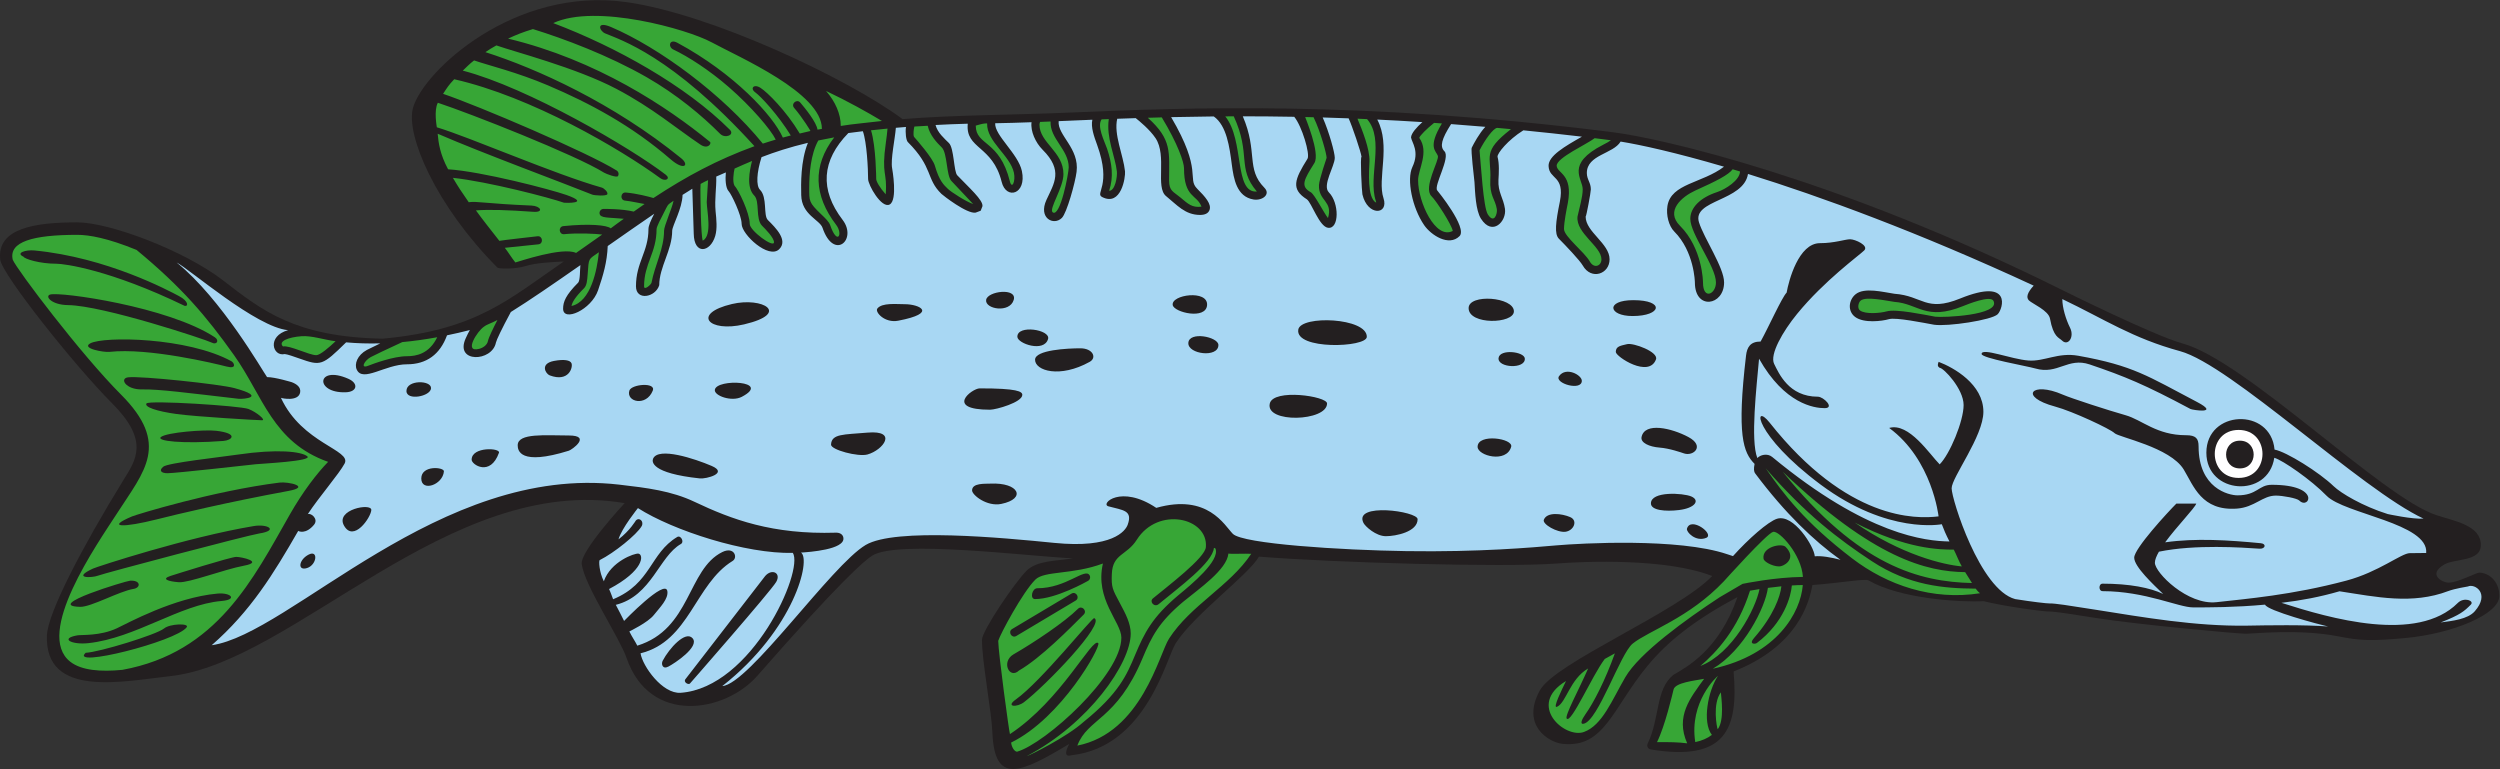
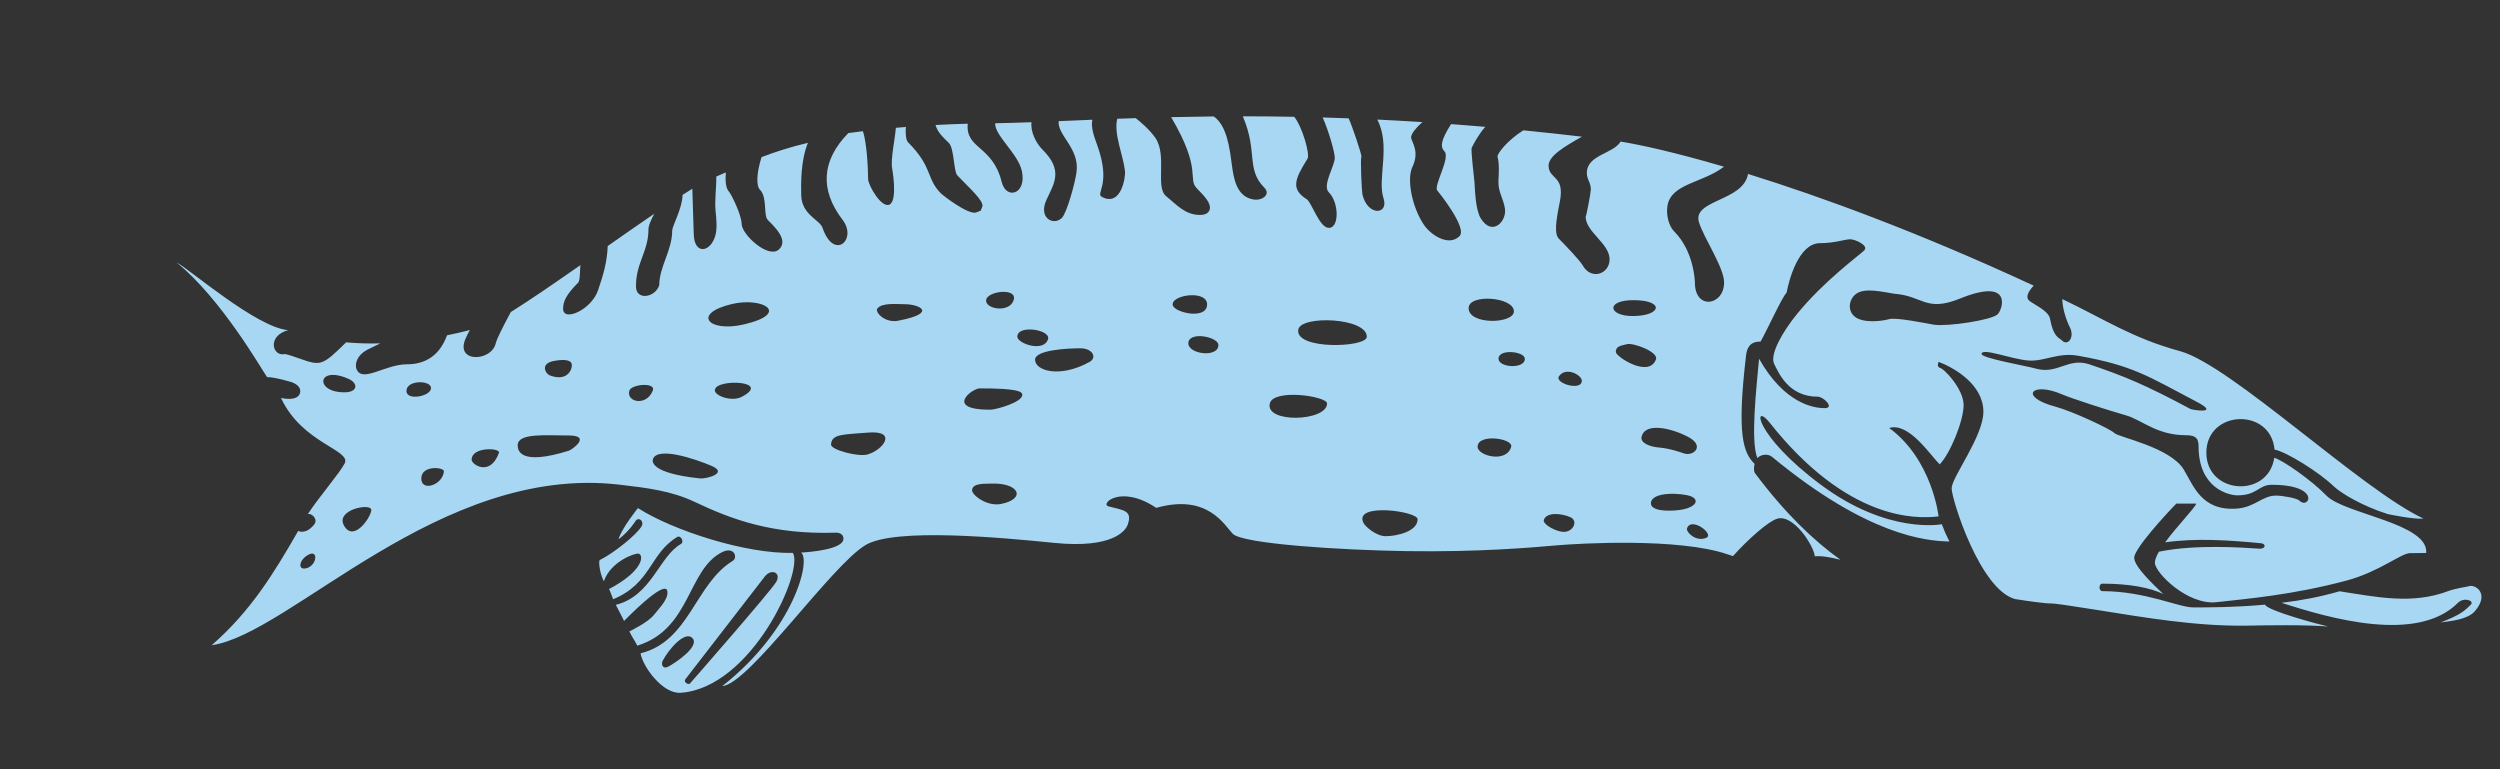
<svg xmlns="http://www.w3.org/2000/svg" viewBox="0 0 533.56 164.12" height="164.12" width="533.56" xml:space="preserve" id="svg2" version="1.1">
  <rect x="0" y="0" width="533.56" height="164.12" fill="#333333" stroke="none" />
  <defs id="defs6" />
  <g transform="matrix(1.333,0,0,-1.333,0,164.12)" id="g10">
    <g transform="scale(0.1)" id="g12">
-       <path id="path14" style="fill:#231f20;fill-opacity:1;fill-rule:evenodd;stroke:none" d="m 3969.51,314.344 c -5.35,0 -33.97,-15.965 -48.97,-15.965 -10.56,0 -34.06,13.125 -7.28,28.894 17.19,10.129 58.79,4.192 58.79,31.27 0,31.633 -42.21,38.371 -71.06,47.812 -87.37,28.614 -305.29,247.36 -407.08,275.118 -44.83,12.238 -190.57,84.601 -190.57,84.601 -364.47,181.637 -647.72,244.046 -718.65,253.086 -404.42,51.53 -687.01,39.62 -874,31.73 -94.4,-3.98 -183.74,-3.69 -265.87,-10.42 -0.32,0.32 -0.58,0.69 -0.96,0.96 -88.55,64.99 -304.6,166.85 -439.99,186.28 -179.999,25.83 -325.436,-110 -342.491,-168.75 -12.5,-43.04 36.195,-156.878 135.062,-256.198 2.118,-2.129 28.954,-2.723 44.938,2.449 15.344,4.965 43.269,6.633 61.219,7.269 C 813.871,751.578 762.621,702.73 612.641,688.961 472.316,691.668 419.531,734.059 357.324,782.133 295.129,830.211 175.082,875.207 123.879,875.207 55.902,875.211 -5.078,865.949 0.332,815.629 2.883,791.93 121.449,643.477 179.309,585.645 239.941,525.02 217.359,494.629 197.664,462.625 131.543,355.215 76.445,249.746 75.129,213.965 c -3.75,-101.25 122.309,-73.516 197.445,-65.313 197.555,21.563 446.297,324.891 727.546,276.981 0,0 -71.432,-76.688 -68.741,-97.606 4.367,-34.062 60.625,-117.812 71.771,-150.226 37.2,-108.125 157.77,-87.391 209.35,-28.672 130.73,149.25 171.5,184.726 184.15,192.59 40.81,25.34 247.65,-0.918 321.37,-4.524 -27.1,-4.246 -57.85,-3.203 -74.55,-19.91 -18.7,-18.703 -71.26,-95.976 -71.26,-110.41 0,-35.285 15.28,-113.859 16.66,-148.332 3.38,-84.16 44.17,-65.828 123.11,-18.367 -12.69,-24.133 2.33,-18.312 4.31,-18.086 119.6,13.895 150.84,155.527 166.38,179.598 29.72,46.046 116.82,109.57 132.99,138.281 119.55,-9.571 390.59,-17.5 476.57,-11.016 45.72,3.547 175.8,8.762 249.14,-20.027 -55.84,-57.891 -251.67,-138.711 -275.98,-183.164 -30.66,-56.028 14.22,-83.243 36.62,-85.547 66.86,-6.875 79.5,56.629 135.61,124.734 32.67,39.68 76.38,74.035 144.21,110.266 -29.59,-84.883 -80.42,-111.457 -102.85,-124.699 -28.55,-23.27 -21.18,-68.926 -40.96,-109.969 -1.87,-3.906 0.5,-8.547 4.78,-9.25 120.4,-19.902 140.8,32.668 132.81,124.824 101.89,40.129 120.75,108.664 126.19,138.379 46.58,3.477 84.31,10.668 89.99,7.363 50.84,-29.558 147.2,-35.203 184.04,-33.191 32.1,-8.086 96.77,-17.031 106.66,-16.629 6.67,0.262 42.18,-5.344 75.22,-10.59 64.67,-10.262 226.87,-25.176 239.01,-24.961 12.16,0.207 85.29,8.086 147.78,-4.285 33.76,-6.691 51.87,-7.637 106.26,-2.617 76.04,7.012 150.9,38.125 150.9,67.5 0,24.375 -17.93,37.254 -32.15,37.254 v 0" />
-       <path id="path16" style="fill:#ffffff;fill-opacity:1;fill-rule:evenodd;stroke:none" d="m 3586.24,481.23 c -29.45,0 -29.45,44.415 0,44.415 29.42,0 29.42,-44.415 0,-44.415 z m -2.01,61.629 c -50.93,0 -50.94,-76.855 0,-76.855 50.95,0 50.93,76.855 0,76.855 v 0" />
-       <path id="path18" style="fill:#37a636;fill-opacity:1;fill-rule:evenodd;stroke:none" d="m 1138.7,1163.77 c -37.42,20.35 -184.829,62.27 -252.919,30.46 99.895,-37.71 212.009,-100 282.689,-170.68 8.44,-8.44 -7.59,-14.58 -15.43,-6.67 -28.48,28.67 -69.2,62.96 -117.92,90.83 -60.858,34.81 -132.003,61.53 -181.882,76.94 -16.441,-5.08 -25.754,-8.74 -39.777,-15.28 142.082,-34.16 255.109,-109.5 323.279,-165.38 2.78,-2.28 -3.05,-12.541 -15.33,-4.314 -37.17,24.894 -76.87,58.954 -134.617,89.284 -64.758,33.99 -162.922,59.17 -192.066,69.54 -7.832,-4.29 -10.567,-6.14 -17.547,-10.8 82.113,-26.24 204.543,-81.38 313.57,-169.989 13.26,-10.797 4.79,-20.426 -16.88,-1.672 -62.76,54.331 -129.343,89.841 -196.241,118.341 -50.418,21.46 -95,31.93 -118.582,40.09 -7.469,-5.63 -11.738,-10.42 -18.09,-16.35 C 845.18,1091 1010.75,993.961 1065.93,951.461 c 8.2,-6.309 -0.46,-11.563 -8.82,-5.469 -64.786,47.238 -206.383,130.328 -329.903,158.338 -9.164,-9.72 -11.418,-13.56 -17.789,-23.38 56.57,-19.1 231.988,-94.032 277.906,-122.731 3.031,-1.906 3.961,-5.914 2.063,-8.961 -1.907,-3.031 -19.293,3.66 -22.34,5.566 -45.367,28.36 -215.07,95.116 -266.008,111.836 -6.738,-12.33 -1.562,-38.87 -1.644,-39.26 53.601,-16.17 188.851,-75.314 264.242,-96.584 3.468,-0.972 10.113,-7.222 8.761,-10.546 -1.347,-3.34 -20.82,-2.04 -24.144,-0.684 -41.785,16.934 -175.633,66.25 -247.508,97.504 1.32,-15.04 3.867,-33.09 16.68,-56.934 54.367,-3.57 164.094,-32.242 189.414,-41.109 40.644,-14.324 -2.957,-12.723 -3.797,-12.426 -23.004,8.043 -121.031,33.75 -177.922,39.84 8.094,-13.793 13.793,-22.457 25.344,-39.023 13.598,1.914 27.992,-2.34 100.289,-5.356 15,-0.621 20.625,-11.246 3.117,-10.008 -41.57,2.946 -70.555,3.891 -91.867,2.258 10.527,-14.664 24.426,-31.992 37.512,-48.766 0.839,0.602 61.027,7.34 61.027,7.34 8.324,1.082 10,-11.816 1.668,-12.898 l -53.957,-5.578 c 5.367,-6.797 11.086,-16.34 16.867,-23.469 5.137,1.254 75.797,25.523 97.188,15.25 13.859,9.691 30.156,21.344 41.855,29.437 -10.07,1.321 -38.793,2.852 -60.879,0.598 -8.508,-0.875 -9.836,12.055 -1.316,12.922 41.211,4.219 69.777,1.691 75.836,-3.586 7.148,5.535 13.937,10.125 20.941,15.313 -24.867,2.441 -38.062,0.57 -38.844,8.691 -0.336,3.57 2.27,6.746 5.844,7.09 1.113,0.105 30.031,0.312 48.964,-4.27 5.93,4.239 11.48,8.137 17.32,12.141 -7.76,1.262 -22.64,4.656 -31.24,5.433 -8.528,0.782 -7.349,13.723 1.17,12.95 18.26,-1.649 35.98,-6.403 44.24,-8.785 53.03,34.835 101.63,61.007 161.78,82.988 -132.1,145.327 -215.695,170.617 -239.101,180.577 -9.465,4.02 -15.031,20.67 9.648,10.12 76.293,-32.62 177.843,-106.79 242.813,-186.6 6.25,1.95 14.24,4.63 20.65,6.44 -8.04,16.43 -39.45,52.96 -74.78,83.79 -31.33,27.33 -65.78,49.45 -89.17,60.42 -8.8,4.12 -6.67,17.91 6.45,10.83 90.88,-48.96 153.39,-116.73 168.9,-151.8 5.32,1.41 7.28,2.04 12.72,3.37 -20.45,33.25 -48.28,62.89 -56.92,69.05 -8.65,6.17 -2.5,14.2 8.43,7.19 10.95,-7 40.82,-36.36 62.83,-73.12 5.25,1.2 11.6,2.89 16.99,4.02 1.73,-1.73 -12.89,21.92 -25.98,37.03 -5.61,6.48 4.24,14.97 9.82,8.51 8.04,-9.28 26.14,-31.89 27.57,-43.33 2.35,0.47 7.07,0.94 7.07,1.28 0,57.8 -132.05,114.29 -177.22,138.86 z M 3143.19,741.191 c -59.81,-24.257 -71.86,4.071 -110.14,6.684 -12.98,1.777 -45.37,9.207 -53.95,2.074 -3.8,-3.156 -5.76,-12.277 -1.08,-15.801 8.62,-6.472 32.8,-4.347 42.8,-1.449 14.61,4.25 60.2,-5.398 77.74,-8.562 11.14,-1.617 105.04,2.004 93.17,25.343 -4.74,9.411 -41.39,-5.39 -48.54,-8.289 z M 2854.34,475.84 c 122.03,-151.504 219.52,-176.164 303,-178.125 -2.87,4.629 -8.41,13.25 -10.96,17.453 -60.93,0.719 -146.26,21.297 -292.04,160.672 z m 115.29,-81.36 c 74.66,-51.687 142.19,-67.597 171.39,-70.144 -4.98,8.426 -9.19,20.164 -12.87,26.875 -22.59,0.008 -75.33,0.508 -158.52,43.269 z m -142.62,86.985 c 28.22,-40.988 62.49,-86.25 138.26,-144.18 56.63,-43.293 129.07,-67.851 204.92,-55.898 -3.03,2.265 -5.27,5.066 -6.94,7.371 -50.68,0.312 -106.8,4.738 -166.5,44.074 -52.8,34.793 -106.06,75.215 -169.74,148.633 z m -14.2,-279.777 c -2.87,-2.176 -13.31,-2.098 -4.56,7.902 31.12,35.566 42.27,66.746 43.86,82.898 -7.56,-0.742 -14.82,-1.609 -21.54,-2.519 -4.11,-31.141 -38.53,-100.117 -88.21,-129.461 102.75,22.508 140.55,89.883 144.07,133.992 -7.01,-0.078 -10.49,-0.164 -17.55,-0.664 -1.3,-17.051 -12.67,-59.395 -56.07,-92.148 z m 38.97,123.097 c -9.17,-2.5 -27.27,6.008 -28.2,11.758 -3.05,19.082 28.84,25.547 35.29,19.082 16.43,-16.418 2.08,-28.34 -7.09,-30.84 z M 2839,379.727 c -9.87,-2.161 -78.87,-79.114 -78.87,-79.114 -56.15,-59.258 -120.73,-79.355 -146.09,-99.883 -20.11,-16.269 -55.43,-124.121 -78.66,-128.328 -5.91,-1.066 -3.27,6.375 3.08,15.312 13.09,18.398 31.47,53.933 47.07,97.402 -8.14,-4.492 -8.38,-4.543 -16.21,-8.965 -20.45,-27.16 -53.58,-103.593 -60.87,-95.527 -3.75,4.16 19.76,46.777 34.29,80.32 -29.33,-17.148 -35.02,-54.609 -49.74,-61.328 -7.88,-3.602 7.75,27.551 14.31,41.211 -63.75,-38.426 -1.86,-92.801 28.75,-81.551 29.41,10.801 44.43,50.164 66.15,87.598 22.49,38.75 96.32,92.109 151.13,128.086 l 36.66,21.434 c 2.15,0.46 51.29,10.625 96.62,11.125 -2.38,36.328 -38.06,74.296 -47.62,72.207 z M 2750.2,63.652 c 11.09,14.383 5.64,50.828 5.05,59.063 -13.7,-18.172 -6.48,-56.613 -5.05,-59.063 z m -35.94,-20.625 c 10.66,2.285 19.49,6.113 26.58,11.531 -15.8,20.637 -6.14,70.449 9.7,94.433 -0.95,-0.215 -46.46,-41.191 -36.28,-105.965 z m -61.23,0.02 c 20.22,-0.02 33.98,-0.02 48.31,-1.973 -19.23,43.504 5.02,72.703 27.09,103.281 -15.66,-2.98 -46.32,-6.027 -48.93,-17.16 -1.42,-6.023 -13.75,-58.855 -26.47,-84.148 z m 69.43,121.902 c 51.44,19.766 88.61,91.895 94.65,123.059 -8.43,-1.328 -10.97,-1.738 -15.23,-2.551 -19.38,-61.727 -53.72,-98.672 -79.42,-120.508 z M 482.691,692.887 c -20.968,-1.539 -37.871,-8.203 -29.621,-16.387 10.461,2.234 41.95,-13.961 53.301,-13.961 6.047,0 19.863,11.879 30.934,22.301 -19.336,2.519 -38.422,9.246 -54.614,8.047 z M 464.203,407.715 c 20.715,36.316 43.137,65.496 61.152,84.031 -88.976,31.406 -104.132,105.363 -150.628,170.793 -44.868,63.129 -83.825,108.813 -156.082,168.512 -45.969,18.832 -75.868,24.16 -94.766,24.16 -71.109,0 -110.215,-10.973 -103.477,-39.832 C 26.48,800.215 130.172,663.047 193.441,599.785 273.215,520.027 230.91,476.922 187.953,410.156 154.977,359.305 54.84,216.609 112.574,171.68 c 18.102,-14.094 48.965,-16.262 83.336,-12.961 151.965,27.746 209.406,145.754 268.293,248.996 z M 37.621,820.211 c 1.883,-3.75 26.258,-11.25 52.5,-11.25 12.649,0 85.633,-9.375 205.625,-67.508 5.633,-1.242 6.883,7.266 -9.375,15.82 -16.25,8.559 -114.992,61.688 -231.25,72.934 -13.91,1.352 -30.766,-3.98 -17.5,-9.996 z M 137.211,186.055 c 21.668,0.828 113.57,29.129 125.43,38.906 9.582,7.918 41.238,8.594 36.238,1.922 -17.258,-23.008 -189.043,-65.906 -161.668,-40.828 z m -13.332,27.91 c 6.769,1.191 36.25,-1.25 63.125,11.25 15.961,7.43 91.633,49.375 161.242,55.625 21.414,1.914 32.746,-9.629 6.258,-11.875 -66.25,-5.625 -137.606,-59.375 -213.133,-67.5 -26.836,-2.883 -46.078,7.48 -17.492,12.5 z m 4.375,45.625 c 17.5,-0.461 62.5,25 85.625,28.75 11.703,1.894 11.769,14.148 -5.633,13.125 -6.199,-0.371 -139.226,-40.324 -79.992,-41.875 z m 144.32,49.375 c 5.883,1.953 96.93,30.625 105.68,30.625 8.742,0 44.375,-8.125 12.492,-14.063 -31.875,-5.937 -88.117,-27.695 -104.375,-26.504 -16.25,1.192 -28.793,4.95 -13.797,9.942 z m -123.703,11.914 c 6.328,2.93 150.594,50.223 257.5,68.086 22.442,3.75 40.008,-7.082 8.75,-11.875 -18.363,-2.824 -248.742,-63.75 -258.125,-67.5 -9.375,-3.75 -43.117,-4.922 -8.125,11.289 z m 62.508,83.504 c 6.469,2.746 130,40.832 236.242,54.16 13.75,1.73 50.914,-6.59 14.383,-13.328 -99.383,-18.332 -179.324,-37.57 -211.258,-45.625 -51.562,-13.008 -83.176,-13.75 -39.367,4.793 z m 56.875,69.16 c 13.289,0.012 131.023,13.332 141.133,14.375 10.117,1.047 91.984,4.992 82.617,12.707 -9.375,7.715 -48.125,12.09 -111.508,2.715 -27.207,-4.024 -111.625,-13.125 -119.117,-19.375 -7.5,-6.25 -3.191,-10.43 6.875,-10.422 z m -10.676,57.922 c -7.887,-6.34 33.801,-11.25 100.043,-6.25 13.777,1.035 25.008,11.875 -11.242,16.25 -18.621,2.246 -79.465,-2.5 -88.801,-10 z m -23.074,53.75 c -3.75,-5.625 16.351,-12.5 48.176,-16.875 31.824,-4.375 129.941,-10 136.824,-10 6.875,0 -8.75,13.125 -21.875,18.125 -13.133,5 -159.375,14.375 -163.125,8.75 z m -29.375,41.871 c -14.363,-1.797 -3.75,-19.996 22.492,-19.371 26.258,0.625 73.317,-5.656 154.375,-15 7.555,-0.871 46.25,2.773 -6.832,17.148 -23.09,6.25 -150.043,19.715 -170.035,17.223 z m -60.625,54.375 c 21.574,11.684 156.184,9.793 226.254,-28.758 3.847,-2.113 9.371,-12.902 -8.137,-8.328 -17.492,4.586 -125,30.43 -187.492,23.441 -8.731,-0.98 -45.625,5.512 -30.625,13.645 z m -64.383,78.125 c 15.633,5 189.383,-19.383 263.758,-68.332 7.801,-5.137 3.117,-12.926 -5,-8.543 -8.125,4.375 -173.75,59.375 -230,59.992 -26.113,0.293 -37.555,14.059 -28.758,16.883 z M 2368.86,990.504 c 2.37,-24.25 6.08,-91.262 13.23,-102.473 10.37,-16.242 15.58,1.457 14.49,8.274 -2.61,16.425 -11.86,20.902 -10.44,47.703 1.96,37.082 -14.13,43.82 33.02,80.412 -7.34,0.7 -14.66,1.39 -21.91,2.04 -6.21,-0.23 -19.61,-18.74 -28.39,-35.956 z m 320.86,-120.703 c 36.49,-36.481 36.92,-90.305 36.92,-90.84 0,-28.574 20.73,-18.863 20.73,0 0,25.637 -41.07,77.367 -41.07,101.914 0,17.773 15.79,33.926 42.83,42.758 13.68,4.469 36.49,19.129 36.77,32.996 -3.68,1.117 -7.34,2.219 -11.76,3.551 -6.79,-9.012 -25.62,-18.672 -60.2,-34.203 -20.87,-9.641 -48.08,-32.289 -24.22,-56.176 z m -197.36,96.133 c 0.45,-12.555 26.6,-12.786 17.85,-59.864 -1.69,-8.34 -6.12,-30.168 -6.12,-41.55 0.02,-11.957 32.55,-36.543 41.27,-51.946 6.81,-12.051 18.68,-7.246 18.68,3.465 0.01,20.645 -41.11,41.789 -38.34,68.336 2.84,13.48 8.34,30.988 8.34,43.941 0,16.766 -28.11,40.039 32.86,71.204 5.31,2.71 9.35,4.91 12.31,7.14 -8.67,1.1 -17.34,2.21 -26.01,3.3 -12.74,-9.86 -60.84,-31.351 -60.84,-44.026 z M 1121.41,927.758 c 0,-11.445 0.77,-75.164 3.78,-81.895 15.67,8.266 6.45,47.551 6.35,61.848 l 2.15,35.086 c -3.27,-1.406 -7.3,-3.445 -12.01,-6.07 -0.18,-2.414 -0.27,-5.434 -0.27,-8.969 z m 54.56,6.207 c 6.12,-6.102 24.4,-43.559 24.4,-61.254 0,-10.969 38.83,-39.277 38.83,-29.34 0,7.332 -13.87,21.184 -19.09,26.399 -10.85,10.851 -3.25,39.093 -12.5,48.339 -12.85,12.856 -7.66,39.559 -3.53,55.368 -9.86,-4.098 -19.08,-8.176 -27.96,-12.172 -1.58,-6.403 -3.57,-21.305 -0.15,-27.34 z m 119.65,-3.129 c 0,-21.879 -0.7,-23.676 19.01,-42.574 7.1,-6.805 12.7,-12.18 14.57,-17.617 11.31,-33.129 21.13,-14.622 9.51,0.613 -35.58,46.672 -38.36,93.988 -3.05,140.012 -8.93,-1.6 -17.42,-3.27 -25.52,-5 -12.49,-22.348 -14.52,-54.879 -14.52,-75.434 z m 107.26,13.75 c 0,-4.004 6.1,-14.313 15.19,-24.508 2.96,37.27 -7.42,28.844 0.34,83.422 1.15,8.04 2.04,15.3 2.56,21.8 -9.43,-0.9 -18.24,-1.81 -26.4,-2.72 8.01,-26.084 8.3,-77.404 8.31,-77.994 z m 93.9,21.414 c 7.26,-25.203 14.58,-31.008 20.85,-37.195 4.73,-4.742 29.46,-20.711 40.51,-24.305 l -34.7,36.773 c -8.48,8.321 -6.39,44.922 -15.69,53.973 -7.21,6.984 -19.24,19.394 -22.39,34.594 -6.31,-0.36 -16.62,-0.95 -21.37,-1.23 -0.87,-2.91 -2.38,-13.39 -0.53,-16.56 4.09,-4.57 29.78,-33.734 33.32,-46.05 z m 65.48,64.07 c 0,-32.281 38.11,-22.77 54.58,-89.117 3.4,-13.683 9.42,0.235 6.52,13.711 -5.99,27.727 -43.86,49.946 -42.93,79.016 -5.28,-0.08 -8.19,-0.69 -18.17,-3.61 z m 101.98,1.71 c 0,-29.3 38.41,-43.249 38.41,-79.354 0,-22.035 -24.08,-56.406 -17.11,-61.223 12.09,-8.351 25.57,62.981 25.57,72.117 0,28.375 -30.34,45.86 -29.07,73.36 -5.65,-0.23 -11.2,-0.45 -16.66,-0.67 -0.54,-1.17 -1.14,-2.26 -1.14,-4.23 z m 108.29,-38.686 c 7.99,-23.949 10.66,-45.184 3.24,-67.383 9.68,-0.219 13.35,23.004 12.43,31.133 -2.74,24.219 -17.38,53.936 -12.92,83.666 -5.35,-0.2 -8.53,-0.33 -11.58,-0.45 -7.59,-11.2 4.04,-33.48 8.83,-46.966 z m 65.27,49.536 c 39.05,-35.11 34,-55.052 34,-100.282 0,-17.203 6.86,-17.821 17.97,-27.196 12.73,-10.738 19.04,-16.734 33.94,-14.816 -7.55,19.871 -28.01,13.848 -28.01,61.539 0,9.367 -9.74,38.755 -35.6,81.395 l -22.3,-0.64 z m 123.96,2.25 c 31.11,-38.69 13.66,-123.06 50.61,-120.353 -32.55,38.243 -8.7,58.731 -37.02,120.413 l -13.59,-0.06 z m 127.93,-1.06 c -0.31,0 24.55,-58.011 14.69,-73.738 -16.47,-26.277 -23.09,-37.133 -5.71,-46.68 5.96,-3.277 20.35,-32.047 27.51,-41.347 8.48,27.515 -15.79,27.277 -14.39,53.078 0.48,8.855 12.24,43.515 12.24,43.406 0,5.703 -9.48,41.431 -20.91,64.961 l -13.43,0.32 z m 102.93,-70.89 c -0.59,-13.871 -4.14,-58.907 10.7,-66.188 -0.04,0.711 -0.12,1.602 -0.61,3.078 -12.69,38.008 14.65,97.77 -13.9,130.67 -5.13,0.23 -10.29,0.46 -15.38,0.67 7.47,-17.89 19.89,-48.738 19.19,-68.23 z m 103.42,61.52 c -11.84,-9.49 -22.46,-20.12 -23.74,-23.91 16.32,-22.751 -1.84,-50.556 -1.84,-67.77 0,-35.196 27.94,-95.852 55.56,-81.297 -1.97,10.242 -25.69,47.273 -34.25,55.797 -13.51,13.535 12.86,57.277 10.37,64.41 -2.82,8.074 -16.89,13.363 6.47,51.9 -4.19,0.28 -8.38,0.58 -12.57,0.87 z M 1062.79,890.363 c -4.34,-8.258 -11.58,-22.078 -11.58,-25.988 0,-38 -20,-55.023 -20,-91.664 0,-7.285 11.2,3 11.87,5.676 5.36,28.179 20.13,54.527 20.13,83.484 0,7.543 12.83,35.734 15.2,47.914 -11.05,-7.328 -8.67,-6.195 -15.62,-19.422 z M 940.914,792.387 c -0.805,-10.574 -1.387,-18.219 -5.781,-22.606 -14.879,-14.883 -19,-22.75 -20.121,-28.488 31.019,6.859 40.968,57.437 43.836,86.066 -17.438,-12.179 -15.953,-8.496 -17.934,-34.972 z m -166.5,-84.586 c -9.559,-6.223 -33.07,-41.863 -7.129,-35.078 6.051,1.578 12.711,6.054 13.957,12.476 1.059,5.449 8.153,20.055 15.199,33.711 -9.738,-5.394 -16.39,-6.586 -22.027,-11.109 z M 593.637,659.496 c -10.457,-5.672 -16.957,-18.891 -4.629,-14.066 9.258,3.617 41.121,15.437 62.371,15.437 15.062,0.008 35.723,3.692 48.641,30.387 -19.579,-3.582 -38.2,-6.133 -55.875,-7.754 -24.825,-11.426 -45.754,-21.434 -50.508,-24.004 z M 1871.74,208.738 C 1855.8,184.012 1827.81,57.762 1724.91,37.449 c 16.72,44.355 62.61,40.168 104.37,139.844 14.74,35.168 26.31,57.805 65.02,90.375 25.72,21.187 69.84,51.199 72.51,77.293 2.31,-1.043 28.72,0.176 36.51,-0.461 -34.14,-51.512 -97.04,-82.246 -131.58,-135.762 z M 1639.57,107 c -11.32,-8.672 -30.27,-7.891 -13.2,4.277 40.63,28.938 122.3,131.68 125.59,130.246 18.72,-8.164 -77.68,-107.882 -112.39,-134.523 z m -16.91,76.516 c 33.18,19.05 82.48,52.156 103.29,72.968 6.05,6.055 15.25,-3.144 9.19,-9.199 -21.82,-21.816 -69.06,-69.805 -103.63,-89.64 -15.35,-14.59 -28.97,14.023 -8.85,25.871 z m -2.12,40.605 95,56.68 c 7.35,4.383 14.01,-6.789 6.66,-11.172 l -95,-56.672 c -7.34,-4.375 -14,6.777 -6.66,11.164 z m 40.32,65.254 c 46.48,0 76.4,33.496 83.66,20.73 1.77,-3.125 0.69,-7.089 -2.43,-8.867 -2.09,-1.191 -51.59,-29.195 -84.88,-29.195 -8.66,0 -5.01,17.332 3.65,17.332 z m 105,39.609 c -48.87,-18.281 -93.67,-11.261 -108.25,-25.839 -20.44,-20.45 -56.17,-87.227 -59.36,-97.93 0.13,-19.016 17.37,-145.734 18.75,-149.387 82.75,54.629 132.09,156.399 141.42,145.578 4.62,-5.363 -58.71,-119.531 -139.55,-159.113 0.84,-7.5 5.42,-14.609 9.55,-14.609 45.27,13.047 166.97,122.617 166.97,182.578 0,24.953 -42.77,61.203 -29.53,118.722 z m 180.23,23.887 c -0.19,0.469 -1.19,0.828 -2.52,1.121 -1.93,-23.797 -55.89,-63.105 -88.44,-90.047 -6.94,-5.754 -15.42,4.012 -9.19,9.2 23.18,19.257 84.08,65.085 84.77,82.343 3.79,46.883 -76.47,65.457 -110.59,11.602 -16.23,-25.625 -38.75,-22.129 -40,-54.953 -0.8,-21.192 0.61,-23.739 13.39,-47.539 8.29,-15.438 16.86,-31.407 16.86,-47.723 0.01,-47.766 -67.12,-144.16 -166.5,-196.242 3.61,0.488 64.2,30.527 90.92,54.641 56.85,45.848 69.31,75.575 82.51,107.051 15.18,36.231 27.74,60.828 68.73,95.371 21.93,18.086 67.56,55.703 60.06,75.176 z M 1412.05,1037.5 c -22.93,13.91 -55.76,32.07 -89.5,48.07 14.73,-16.95 23.58,-36.57 23.59,-56 20.15,3.32 43.69,5.17 65.91,7.93 v 0" />
      <path id="path20" style="fill:#a8d7f3;fill-opacity:1;fill-rule:evenodd;stroke:none" d="m 3681.37,429.805 c -3.75,3.75 -26.67,7.91 -37.49,7.91 -21.68,0 -33.76,-18.75 -62.5,-20.832 -56.51,-4.09 -69.18,36.347 -85,62.5 -21.67,35.832 -104.17,51.672 -110.84,58.332 -6.67,6.66 -67.09,35 -95,42.5 -59.17,15.898 -37.85,41 12.08,19.168 13.34,-5.84 73.75,-25.418 100.42,-32.918 26.67,-7.5 49.58,-32.082 97.08,-32.082 15.42,0 20,-5 20,-17.918 0,-67.102 48.3,-78.332 62.21,-78.332 31.96,0 33.62,16.887 54.91,16.887 80.18,0 59.71,-40.793 44.13,-25.215 z m 269.97,-137.59 c 0.01,0.012 -20.84,-3.328 -31.39,-7.324 -57.91,-22 -115.18,-9.453 -174.21,-0.36 -31.67,-9.199 -61.38,-14.687 -92.98,-18.496 77.74,-24.941 217.22,-65.351 282.36,-0.195 10,10 27.1,3.523 20.85,-2.727 -10.58,-10.593 -16.95,-16.316 -48.25,-28.515 18.49,2.48 43.37,5.031 54.69,18.007 24.8,28.438 -0.02,44.766 -11.07,39.61 z m -2601.02,77.844 c 2.88,-18.762 -55.21,-22.793 -67.86,-23.594 16.41,-10.625 -10.61,-123.137 -126.05,-213.731 42.71,2.801 174.96,193.731 229.68,225.977 47.39,27.91 218.95,11.602 301.95,3.281 92.5,-9.277 113.85,18.946 117.47,29.051 8.36,23.34 -7.45,23.117 -30.93,29.523 -13.46,3.672 19.83,35.547 76.67,-2.511 82.62,23.41 109.16,-28.075 122.62,-41.59 16.07,-16.113 173.14,-26.055 277.61,-27.649 116.75,-1.785 202.96,5.938 240.88,9.239 37.92,3.3 195.09,12.168 272.76,-14.09 3.18,-1.074 6.34,-2.102 9.51,-3.125 24.62,27.453 56.34,55.39 70.5,59.793 26.59,8.273 59.5,-44.481 60.46,-60.098 10.6,1.016 25.85,-1.57 41.16,-5.613 -42.78,30.527 -88.78,74.558 -136.39,138.066 -2.49,3.262 -2.67,7.598 -1.15,15.496 -18.11,18.118 -28.68,45.891 -13.68,173.391 1.58,13.242 6.68,22.5 23.34,22.5 12.5,22.5 34.16,70.836 41.66,78.336 3.34,19.164 19.17,79.164 53.34,79.164 23.33,0 40.41,6.246 48.33,6.246 7.92,0.004 30.42,-9.996 22.5,-17.914 -7.92,-7.918 -63.6,-47.957 -107.5,-101.668 -22.86,-27.973 -44.16,-65 -36.66,-80.004 7.5,-14.996 23.33,-52.492 70,-52.492 9.16,0 27.5,-18.328 10.83,-18.328 -16.67,0 -64.17,6.66 -105,79.16 -3.99,-44.766 -14.01,-130.879 -2.74,-159.062 4.47,5.019 15.96,8.21 23.76,1.785 152.26,-125.84 245.99,-134.696 283.82,-135.332 -5.67,11.093 -9.42,19.816 -12.25,27.617 0,0 -85.92,-17.09 -193.83,63.332 -107.82,80.359 -108.86,133.387 -81.87,99.375 124.37,-156.875 234.15,-154.59 270.53,-150.137 0,0 -9.92,90.75 -79.09,141.59 31.67,9.172 65,-42.5 80.84,-58.328 16.25,16.25 38.33,69.16 38.33,95 0,25.828 -32.08,59.574 -38.33,59.574 -1.67,1.664 -4.58,2.086 -1.67,9.586 24.17,-9.164 71.67,-35.832 71.67,-79.992 0,-39.168 -50.84,-105.008 -50.84,-122.508 0,-17.5 45.3,-162.219 101.69,-177.344 26.4,-4.238 51.29,-7.168 55.56,-7.004 7.62,0.305 29.51,-3.105 70.81,-9.656 80.62,-12.805 161.87,-26.945 243.73,-25.891 34.78,0.637 93.24,1.68 131.03,-1.355 -14.18,3.125 -97.75,25.41 -100.98,35.02 -47.74,-4.434 -89.91,-4.434 -115.17,-4.434 -23.36,0 -76.25,25.879 -145,26.023 -6.58,0.012 -6.59,11.985 0,11.985 43.13,0 76.25,-6.504 97.04,-16.524 -15.34,14.805 -46.4,43.575 -46.4,58.145 0,14.687 53.9,72.969 67.49,86.562 h 31.87 c -2.08,-6.886 -30.89,-36.211 -49.82,-62.004 48.9,7.004 101.56,3.536 153.26,-1.433 9.35,-0.918 7.17,-9.387 -2.19,-8.75 -27.81,1.875 -102.5,7.187 -161.03,-4.805 -3.96,-6.875 -6.47,-13.019 -6.47,-17.695 0,-15.899 52.5,-68.34 98.75,-63.125 47.08,5.312 120.63,11.25 207.84,34.512 51.95,13.847 88.09,43.953 101.53,43.953 13.44,0 23.76,0.285 26.26,0.285 4.37,47.5 -131.25,62.5 -159.56,91.726 -24.37,25.137 -70.16,56.868 -83.65,60.684 -9.94,-65.391 -108.75,-58.66 -108.75,8.176 0,68.66 102.98,72.898 109.17,4.949 18.93,-3.398 71.74,-36.512 94.66,-58.66 11.5,-11.106 46.46,-32.004 86.61,-44.57 0,0 40.61,-8.75 57.25,-7.247 -98.94,45.879 -308.42,245.864 -389.73,268.043 -76.51,20.852 -120.89,51.094 -188.58,83.407 0.02,-13.649 5.58,-32.293 12.37,-45.887 7.5,-15 -3.33,-30 -12.92,-20.422 -4.69,4.711 -13.75,4.996 -19.17,35 -2.36,13.117 -28.53,23.957 -33.75,29.172 -4.72,4.746 -2.82,12.293 7.62,23.676 -184.89,85.672 -340.71,142.609 -457.41,178.824 -6.96,-43.785 -89.78,-41.285 -78.47,-77.438 8.09,-25.863 40.2,-72.418 40.2,-96.312 0,-37.238 -46.77,-44.961 -46.77,0 0,0.48 -0.9,49.453 -33.1,81.656 -8.58,8.582 -13.24,26.196 -10.83,40.961 5.88,36.008 55.93,36.219 90.54,62.742 -77.21,22.653 -133.63,35.094 -165.52,40.22 -11.82,-19.919 -54.08,-20.931 -54.08,-50.341 0,-10.511 6.41,-15.109 6.41,-26.207 0,-4.605 -7.22,-43.617 -8.33,-43.617 0,-24.453 38.34,-42.992 38.34,-68.336 0,-23.613 -29.38,-33.953 -42.99,-9.871 -4.59,8.09 -28.1,32.762 -38.12,42.773 -7.45,7.45 -5.33,25.957 1.54,59.715 8.1,42.168 -17.36,34.641 -18.11,56.832 -0.54,16.047 26.27,31.547 53.42,46.892 -32.04,3.77 -63.35,7.17 -93.81,10.16 -24.9,-15.57 -41.89,-36.899 -41.34,-42.29 3.06,-11.223 2.14,-26.148 1.48,-37.043 -1.06,-19.836 7.95,-28.941 10.43,-46.336 2.85,-19.894 -20.06,-44.582 -38.42,-15.832 -8.54,13.367 -9.4,42.395 -10.4,58.606 -0.71,7.39 -6.09,51.566 -4.36,55.105 3.26,6.57 11.63,22.42 21.73,33.38 -18.58,1.59 -36.85,3.05 -54.81,4.37 -15.44,-24.21 -18.29,-35.895 -10.66,-43.531 9.95,-9.969 -17.2,-54.641 -11.66,-62.5 0.54,-0.547 49.05,-60.117 35.83,-73.352 -17.05,-17.066 -45.63,1.586 -56.62,17.574 -19.19,27.903 -28.35,73.18 -18.85,93.141 11.92,25.02 -1.01,39.198 -2.19,47.348 0.41,6.8 9.11,16.32 18.18,24.51 -24.68,1.58 -48.77,2.93 -72.24,4.06 22.12,-41.762 -0.37,-94.852 9.96,-125.824 9,-27.043 -25.65,-29.172 -33.75,6.07 -0.96,4.141 -3.81,60.09 -1.41,60.09 -0.46,6.48 -15.31,50.374 -20.66,61.624 -14.05,0.54 -27.92,1.01 -41.52,1.4 10.66,-24.24 19.35,-56.63 19.35,-64.571 0,-13.422 -20.61,-44.223 -9.42,-55.41 16.69,-16.672 16.84,-59.117 -1.4,-56.656 -14.1,1.902 -26.14,39.996 -33.83,45.543 -25.78,16.293 -20.04,31.445 0.96,64.976 4.51,7.176 -8.82,52.168 -21.22,67.188 -28.46,0.52 -55.93,0.78 -82.35,0.78 24.55,-57.284 4.69,-84.058 34.51,-114.327 10.74,-10.719 -3.48,-21.153 -17.33,-18.86 -27.2,4.5 -31.72,33.207 -34.75,55.633 -3.6,28.082 -8.16,62.734 -28.9,77.344 -23.64,-0.23 -46.37,-0.62 -68.25,-1.12 51.02,-86.778 24.89,-97.825 41.73,-114.665 12.61,-12.598 23.58,-24.707 19.55,-34.418 -2.06,-4.981 -7.1,-7.5 -14.98,-7.5 -24.14,0 -37.16,16.238 -54.42,30.125 -17.53,14.117 1.86,64.711 -16.83,92.768 -9.17,13.77 -26.41,27.86 -31.79,32.1 -10.06,-0.33 -19.94,-0.67 -29.58,-1.02 -5.94,-24.89 9.75,-58.172 12.46,-84.145 0.95,-9.199 -6,-56.723 -36.54,-41.211 -12.21,6.203 15.62,17.852 -8.08,83.457 -4.95,13.519 -10.32,28.339 -7.68,40.349 l -53.95,-2.26 c -2.23,-22.6 33.51,-43.413 28.69,-81.159 -2.25,-17.637 -15.64,-65.895 -23.52,-73.77 -12.96,-12.976 -38.3,-0.586 -24.68,28.93 12.34,26.801 27.19,46.879 -6.18,80.23 -11.28,11.279 -19.65,29.669 -17.73,44.049 -20.79,-0.77 -40.17,-1.35 -58.19,-1.64 -1.3,-19.28 36.72,-48.67 42.72,-76.444 8.05,-37.324 -25.13,-46.867 -32.38,-17.406 -14.42,58.625 -58.28,52.25 -54.24,93.11 -17.97,-0.48 -35.23,-1.19 -51.6,-2.07 3.22,-12.41 13.94,-21.47 21.45,-28.91 8.32,-8.224 7.59,-45.63 13.33,-51.661 18.65,-19.586 42.01,-40.121 40.29,-49.586 l -2.79,-7.11 -8.07,-3.031 c -13.77,-2.504 -52.27,27.563 -54.76,29.977 -25.17,24.406 -12.61,41.785 -53.86,83.051 -2.74,2.75 -4.3,15.16 -2.94,24.12 -5.55,-0.44 -10.96,-0.89 -16.2,-1.35 -1.27,-17.65 -8.72,-50.685 -5.92,-65.106 0.1,-0.508 9.12,-50.731 -4.01,-57.684 -13.01,-6.891 -34.5,31.148 -34.5,40.832 0,15.52 -2.05,59.038 -8.41,76.488 -8.75,-1.03 -16.54,-2.03 -23.24,-2.94 -42.92,-43.935 -46.06,-90.677 -9.18,-138.982 24.17,-31.632 -14.01,-65.984 -32.15,-12.707 -4.39,12.918 -33.51,20.762 -34.1,52.325 -0.39,17.504 -1.13,54.382 10.7,83.744 -29.54,-7.072 -53.48,-14.936 -74.24,-22.944 -7.84,-24.742 -8.98,-45.718 -2.45,-52.265 12.08,-12.078 5.02,-40.856 12.5,-48.332 12.65,-12.621 32.68,-32.352 18.34,-46.688 -16.82,-16.828 -60.27,23.477 -60.27,40.43 0,13.984 -16.57,47.918 -20.59,52.07 -5.24,5.242 -5.68,20.004 -4.68,30.356 l -15.34,-6.649 c 0.45,-18.781 -2.85,-36.125 -1.08,-55.578 1.35,-13.058 2.89,-27.855 -0.58,-39.551 -7.89,-26.582 -33.84,-30.613 -34.4,3.512 l -2.27,72.109 c -4.8,-2.937 -10.07,-6.261 -15.62,-9.82 -0.44,-21.855 -16.17,-48.637 -16.6,-57.289 0,-31.406 -20.72,-57.906 -20.72,-87.344 -6.06,-19.601 -37.28,-25.343 -37.28,-1.816 0,38.312 20,55.34 20,91.664 0,5.43 3.6,13.555 9.21,24.547 -23.3,-15.91 -48.854,-33.75 -74.44,-51.66 -1.054,-26.028 -7.199,-46.543 -15.457,-70.832 -10.71,-31.367 -55.98,-51.356 -55.98,-29.555 0,10.922 4.082,21.773 24.273,41.941 3.204,3.868 2.555,21.325 3.418,27.844 -42.621,-29.742 -82.035,-56.847 -111.402,-75.078 -14.519,-26.855 -23.082,-45.043 -23.828,-48.863 -6.039,-31.071 -66.188,-33.153 -48.57,6.386 2.562,5.743 4.765,10.09 6.816,13.625 -12.57,-3.25 -24.715,-5.992 -36.586,-8.445 -11.273,-30.781 -32.891,-46.41 -64.285,-46.41 -34.434,0 -70.516,-29.43 -80.211,-8.543 -4.156,8.945 0.797,23.207 16.277,31.586 2.821,1.531 10.664,5.367 21.453,10.484 -19.5,-0.523 -37.73,0.098 -54.773,1.625 -38.281,-37.617 -40.457,-38.031 -74.734,-25.894 -7.977,2.824 -19.731,6.972 -23.555,7.148 -19.527,-4.535 -28.957,28.801 5.426,38.254 -50.719,4.34 -158.004,97.836 -178.582,108.426 72.031,-58.25 137.687,-173.691 144.859,-183.57 13.004,0 39.668,-8.192 39.668,-8.192 7.738,-3.008 14.664,-7.941 13.34,-16.113 -2.5,-15.469 -29.727,-9.648 -30.817,-8.828 33.829,-73.418 113.641,-83.352 101.954,-105.293 -8.743,-16.426 -40.653,-53.125 -58.934,-80.938 5.414,2.188 17.617,-7.922 9.871,-17.16 -13.117,-15.652 -24.609,-10.457 -25.156,-9.637 -39.481,-68.691 -76.086,-128.515 -138.586,-183.125 125.871,17.762 365,290.438 652.492,257.11 44.739,-5.188 83.609,-9.973 120.539,-27.5 59.79,-28.371 124.81,-52.637 226.49,-49.406 5.84,0.187 11.09,-2.489 11.92,-8.25 z m -252.37,-225.598 127.17,164.504 c 10.61,12.305 26.08,5.156 17.62,-9.504 -8.45,-14.656 -138.03,-162.578 -138.03,-162.578 -2.34,-2.723 -11.76,2.168 -6.76,7.578 z m -27.81,19.484 c -9.6,-4.98 -11.75,4.285 -9.19,9.2 10.42,19.988 36.77,49.187 47.98,36.074 11.61,-13.586 -29.2,-40.293 -38.79,-45.274 z m 199.28,182.039 c -75.06,-1.843 -191.17,35.481 -248.05,71.731 0,0 -26.249,-32.5 -31.124,-50.09 18.624,14.25 27.554,30 27.894,30.344 5.81,5.808 13.3,-2.082 9.19,-9.199 -7.83,-13.555 -43.791,-42.657 -67.213,-54.368 -1.57,-0.789 -0.937,-18.886 6.664,-33.875 10.953,31.668 49.459,45.293 55.429,44.266 8.75,-1.5 9.16,-27.09 -47.081,-56.668 2.199,-4.27 6.195,-15.754 6.508,-16.367 61.303,25.332 58.803,73.457 102.643,99.715 5.68,3.398 11.79,-7.891 5.86,-11.27 -34.91,-19.871 -46.89,-83.113 -104.187,-97.383 5.789,-11.152 7.617,-14.472 13.231,-25.8 0.246,0.234 65.906,68.234 69.286,47.793 2.07,-12.52 -12.09,-26.278 -21.68,-38.36 -9.58,-12.078 -38.86,-26.043 -39.17,-26.25 3.83,-7.996 9.66,-16.367 12.75,-22.773 86,26.523 80.17,122.363 136.04,149.863 19.15,9.414 25.36,-8.816 16.63,-14.168 -60.42,-37.082 -69.17,-128.75 -147.5,-147.922 3.33,-20.828 35.16,-65.332 64.28,-63.23 114.05,8.242 197.52,195.117 179.6,224.011 z m 1903.27,318.454 c 0,10.773 47.51,-8.387 74.97,-10.438 25.6,-1.914 47.4,13.41 79.75,7.625 88.35,-15.789 111.46,-32.664 190.21,-74.008 37.83,-19.863 -7.35,-12.91 -10.51,-11.222 -73.24,39.074 -104.95,52.179 -161.36,71.316 -34.99,11.875 -51.25,-16.883 -86.88,-6.5 -13.67,3.98 -86.18,16.5 -86.18,23.227 z m -75.99,46.835 c -15.79,2.825 -61.29,12.129 -72.26,8.942 -11.18,-3.246 -40.36,-6.867 -54.23,3.539 -12.45,9.359 -10.38,27.09 0.59,36.199 14.16,11.75 44.31,3.504 62.25,0.918 45.68,-3.273 50.12,-29.996 105.25,-7.629 83.95,34.051 68.7,-16.613 60.18,-25.129 -9.5,-9.5 -80.24,-19.972 -101.78,-16.84 z M 2731.79,370.059 c -16.86,-6.926 -32.36,9.531 -30.83,14.734 5.96,20.273 44.83,-9 30.83,-14.734 z m -88.53,55.156 c 0,20 51.57,16.64 64.36,11.25 14.84,-6.25 6.38,-18.75 -19.36,-21.875 -21.84,-2.649 -45,-0.539 -45,10.625 z m -15.01,106.25 c 5,24.375 48.12,14.375 75.01,0 26.86,-14.375 8.11,-31.25 -6.89,-26.25 -4.51,1.504 -23.12,8.125 -39.36,9.375 -16.25,1.25 -30.65,7.683 -28.76,16.875 z M 2587,667.711 c 0,9.367 8.12,10 18.12,12.5 10,2.5 50.64,-12.5 46.25,-24.375 -11.23,-30.481 -64.37,4.344 -64.37,11.875 z m 28.12,82.914 c 50.87,0 45.31,-25.414 -1.25,-25.414 -39,0 -43.44,25.414 1.25,25.414 z M 2496.17,628.961 c 11.02,15.625 36.45,1.867 36.45,-7.43 0,-17.051 -44.54,-4.004 -36.45,7.43 z m 10.2,-249.156 c -13.12,-1.66 -37.24,12.129 -34.58,19.16 5,13.125 28.96,10 42.08,4.375 13.14,-5.625 5.64,-21.875 -7.5,-23.535 z m -107.06,278.23 c 1.88,14.93 41.44,10.301 42.06,-0.949 0.98,-17.371 -44.06,-14.922 -42.06,0.949 z m 20.2,-142.195 c -7.44,-26.613 -53.76,-14.445 -53.76,0 0,21.875 57.51,13.457 53.76,0 z m -68.14,222.074 c 0,23.356 72.5,17.981 72.5,-5.203 0,-20.176 -72.5,-22.199 -72.5,5.203 z m -132.5,-365.199 c -15.84,0 -33.01,15.613 -35.83,21.211 -16.67,33.152 86.66,18.816 86.67,5.965 0.02,-20.223 -35,-27.176 -50.84,-27.176 z m -140.21,330.828 c 3.95,23.336 110.21,19.168 109.7,-11.668 -0.28,-17.187 -115.3,-21.332 -109.7,11.668 z m -45.62,-118.328 c 5.83,24.168 91.67,11.726 91.67,0 0,-28.867 -99.42,-32.129 -91.67,0 z m -130.42,96.871 c 0.97,19.187 48.13,9.891 48.13,-3.301 0,-20.898 -49.04,-14.855 -48.13,3.301 z m -25,60.625 c -3.12,16.73 56.74,25.121 55,-0.008 -1.64,-23.879 -52.8,-11.797 -55,0.008 z m -132.91,-90.836 c -47.89,-26.664 -87.5,-14.242 -87.5,3.328 0,15.84 52.5,18.336 72.5,18.336 20,0 26.85,-15.062 15,-21.664 z m -159.59,-76.66 c -73.57,0 -28.66,34.148 -16.66,34.16 60.41,0.078 68.33,-5 68.33,-10.41 0,-11.875 -42.05,-23.75 -51.67,-23.75 z m 17.92,-150.84 c -22.85,-4.668 -46.67,14.168 -46.67,21.668 0,12.082 20.63,10.422 29.17,10.832 45.92,2.207 58.33,-24.16 17.5,-32.5 z m 20,326.684 c -6.32,-21.661 -46.36,-14.883 -44.17,0 2.09,14.152 50,19.98 44.17,0 z m 55,-62.516 c -6.2,-22.199 -48.94,-7.527 -49.17,3.406 -0.42,19.926 53.34,11.512 49.17,-3.406 z m -240,29.168 c -21.67,-4.168 -37.68,14.004 -33.33,19.531 7.5,9.531 30,6.899 44.16,6.899 22.61,0 53.59,-14.055 -10.83,-26.43 z m -49.17,-214.168 c -15,-4.168 -58.73,7.473 -58.33,15.832 0.83,17.5 20,15.84 58.33,19.168 49.25,4.277 25.4,-27.938 0,-35 z m -197.5,208.309 c -57.24,-13.493 -84.42,17.277 -19.37,32.617 48.99,11.551 94.75,-14.844 19.37,-32.617 z m -3.75,-116.012 c -16.08,-8.43 -44.37,1.738 -43.12,11.18 2.45,18.453 92.14,14.48 43.12,-11.18 z m -67.08,-130.625 c -78.33,8.328 -76.99,26.875 -74.88,31.66 8.46,19.16 66.55,0 93.8,-11.672 27.25,-11.668 -8.83,-21.062 -18.92,-19.988 z m -112.92,140.508 c 3.13,10.515 43.13,13.867 37.5,0 -10.53,-25.95 -42.86,-18.047 -37.5,0 z M 910.754,509.59 c -78.75,-24.524 -81.875,0.605 -81.875,8.75 0,20 45,15.625 81.875,15.625 36.867,0 5.098,-22.785 0,-24.375 z m -23.758,143.746 c 16.152,3.055 26.027,1.25 28.016,-3.75 2.605,-6.559 -4.258,-30.828 -34.883,-19.375 -6.441,2.406 -16.258,18.742 6.867,23.125 z M 755.129,495.215 c 0,21.25 46.562,18.984 43.75,11.082 -13.75,-38.582 -43.75,-19.227 -43.75,-11.082 z m -80.625,-30.09 c 0,21.836 36.875,18.215 36.242,11.34 -1.996,-21.945 -36.242,-33.172 -36.242,-11.34 z m -23.75,140.09 c 0.008,18.219 40,17.496 39.367,4.375 -0.617,-13.125 -39.387,-20.5 -39.367,-4.375 z m -100,-215.481 c -14.375,25.774 44.367,36.731 43.75,24.856 -0.633,-11.875 -28.422,-52.356 -43.75,-24.856 z m 2.703,213.391 c -50.262,-1.562 -46.625,43.973 4.172,21.664 16.723,-7.348 14.562,-21.078 -4.172,-21.664 z M 491.621,321.727 c -15.824,-5 -13.332,13.339 2.5,21.503 15.836,8.165 13.336,-16.503 -2.5,-21.503 v 0" />
    </g>
  </g>
</svg>